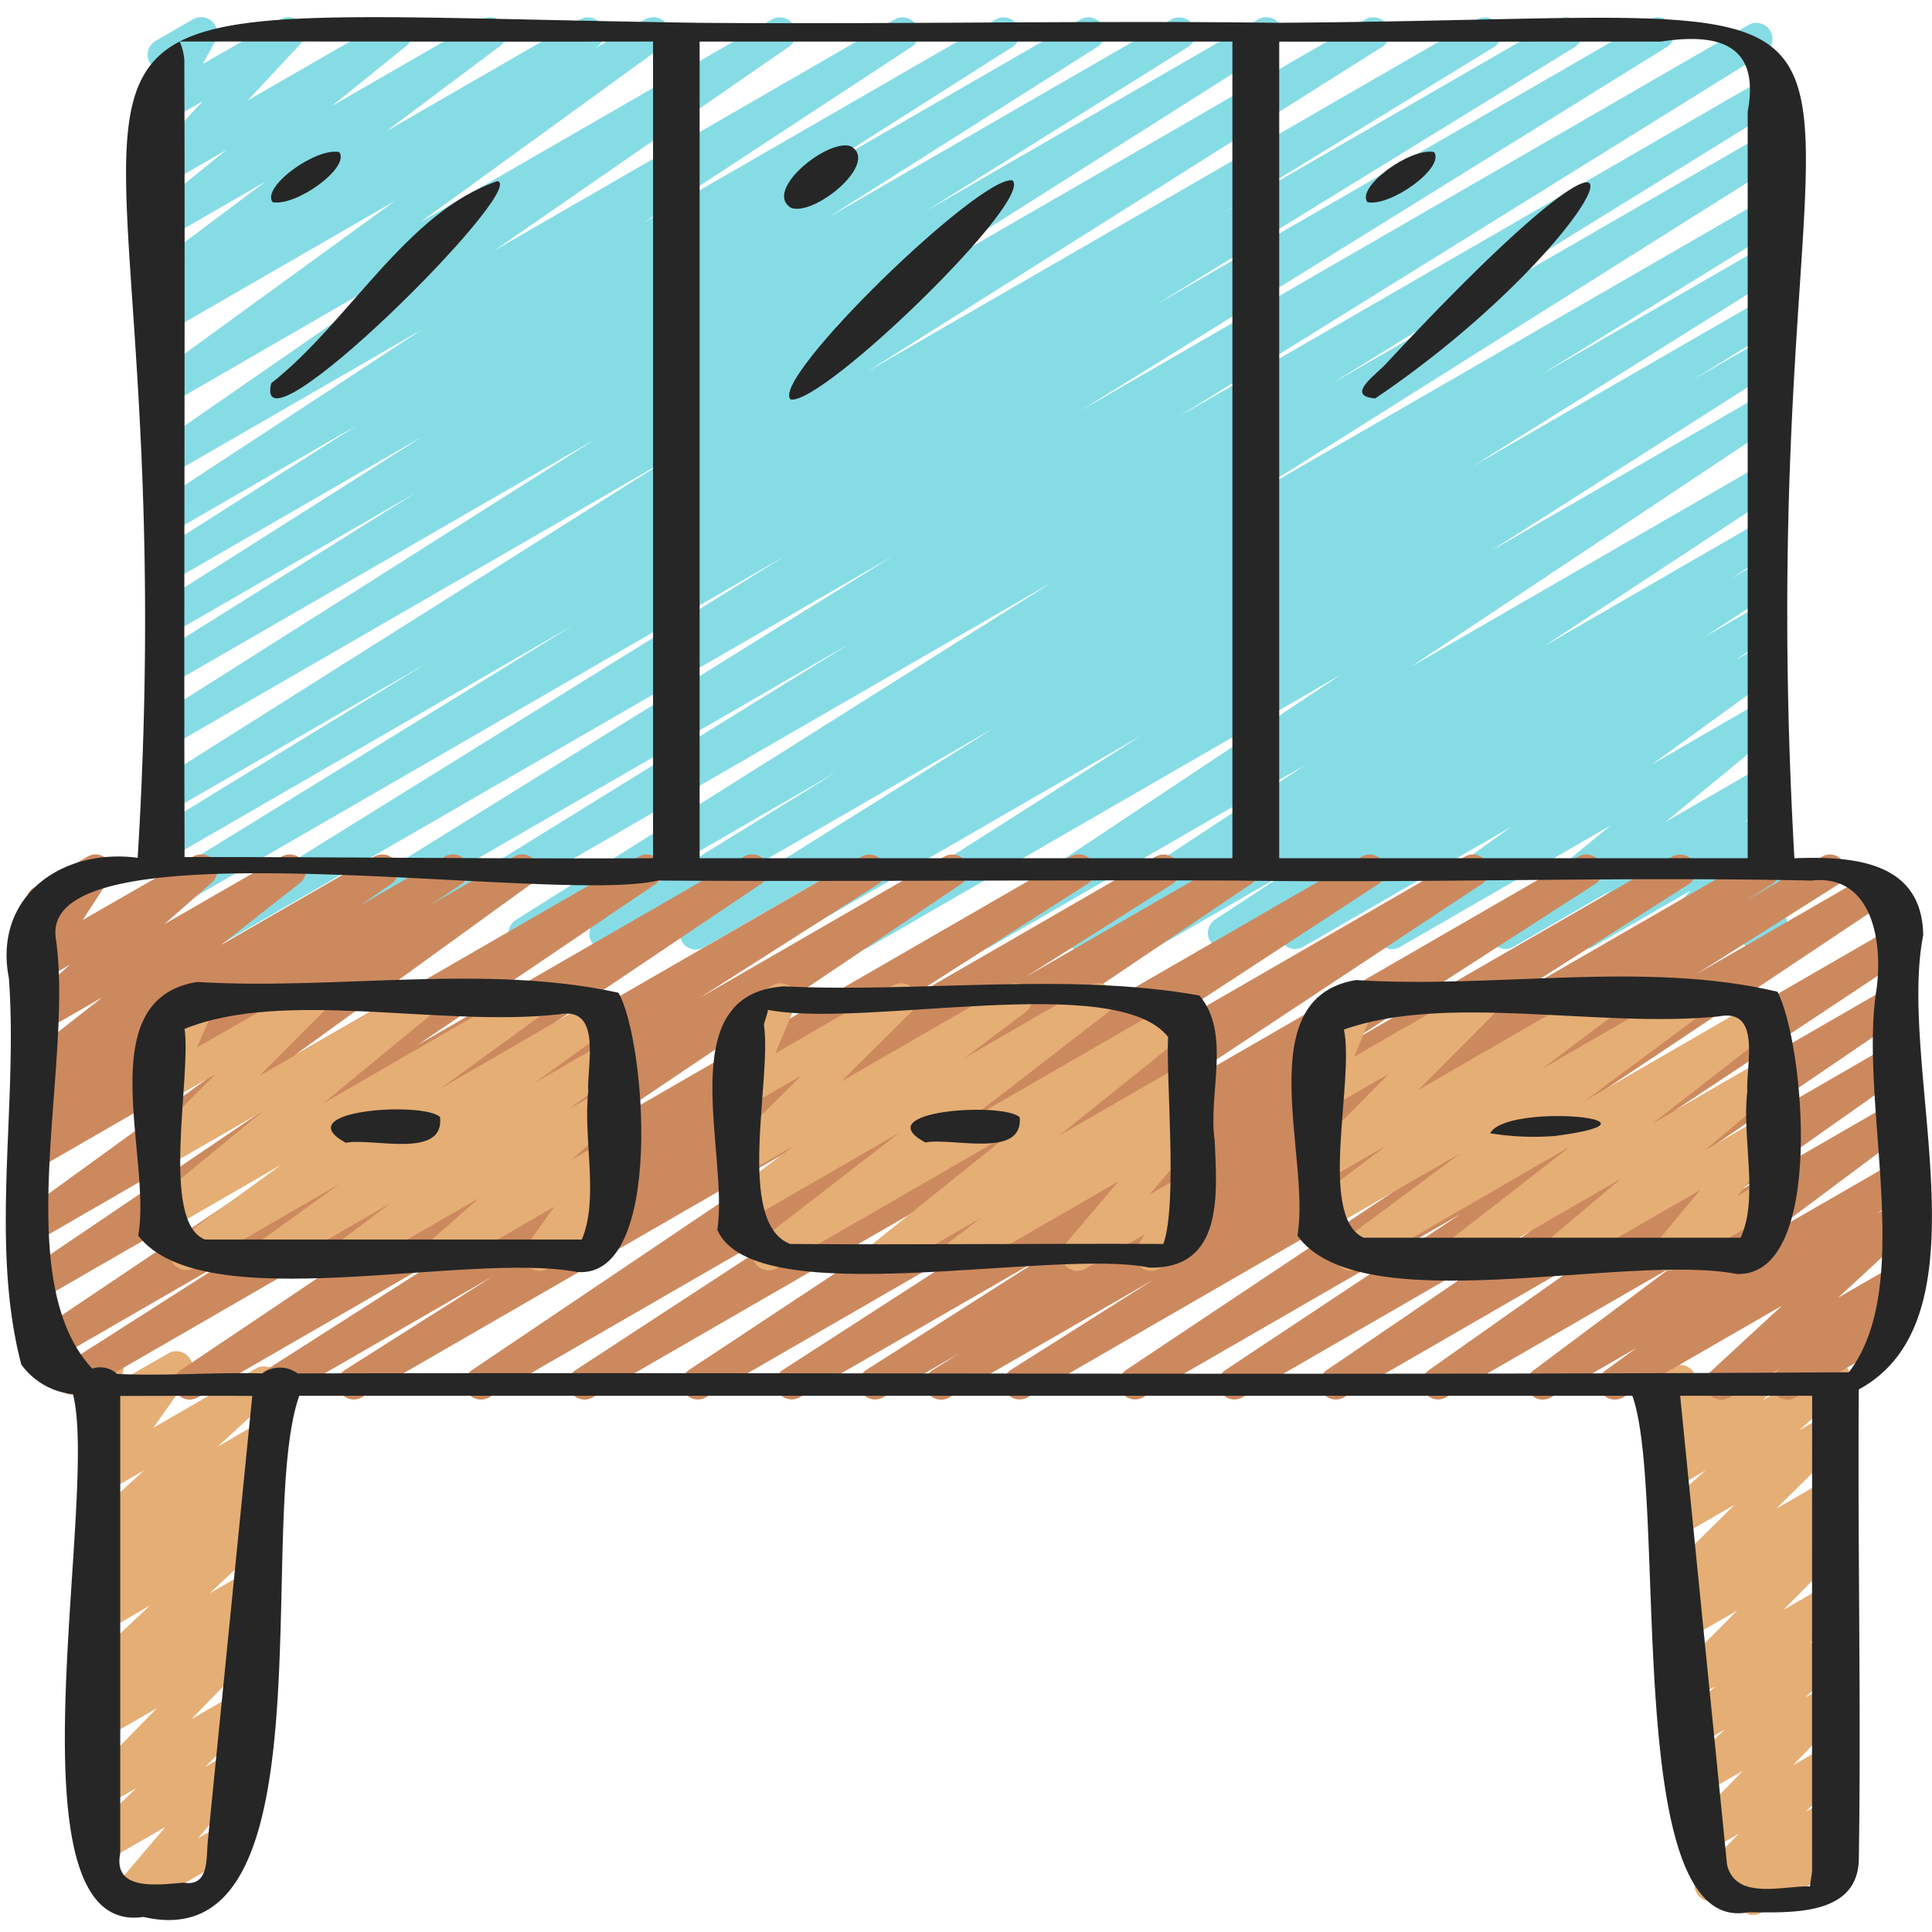
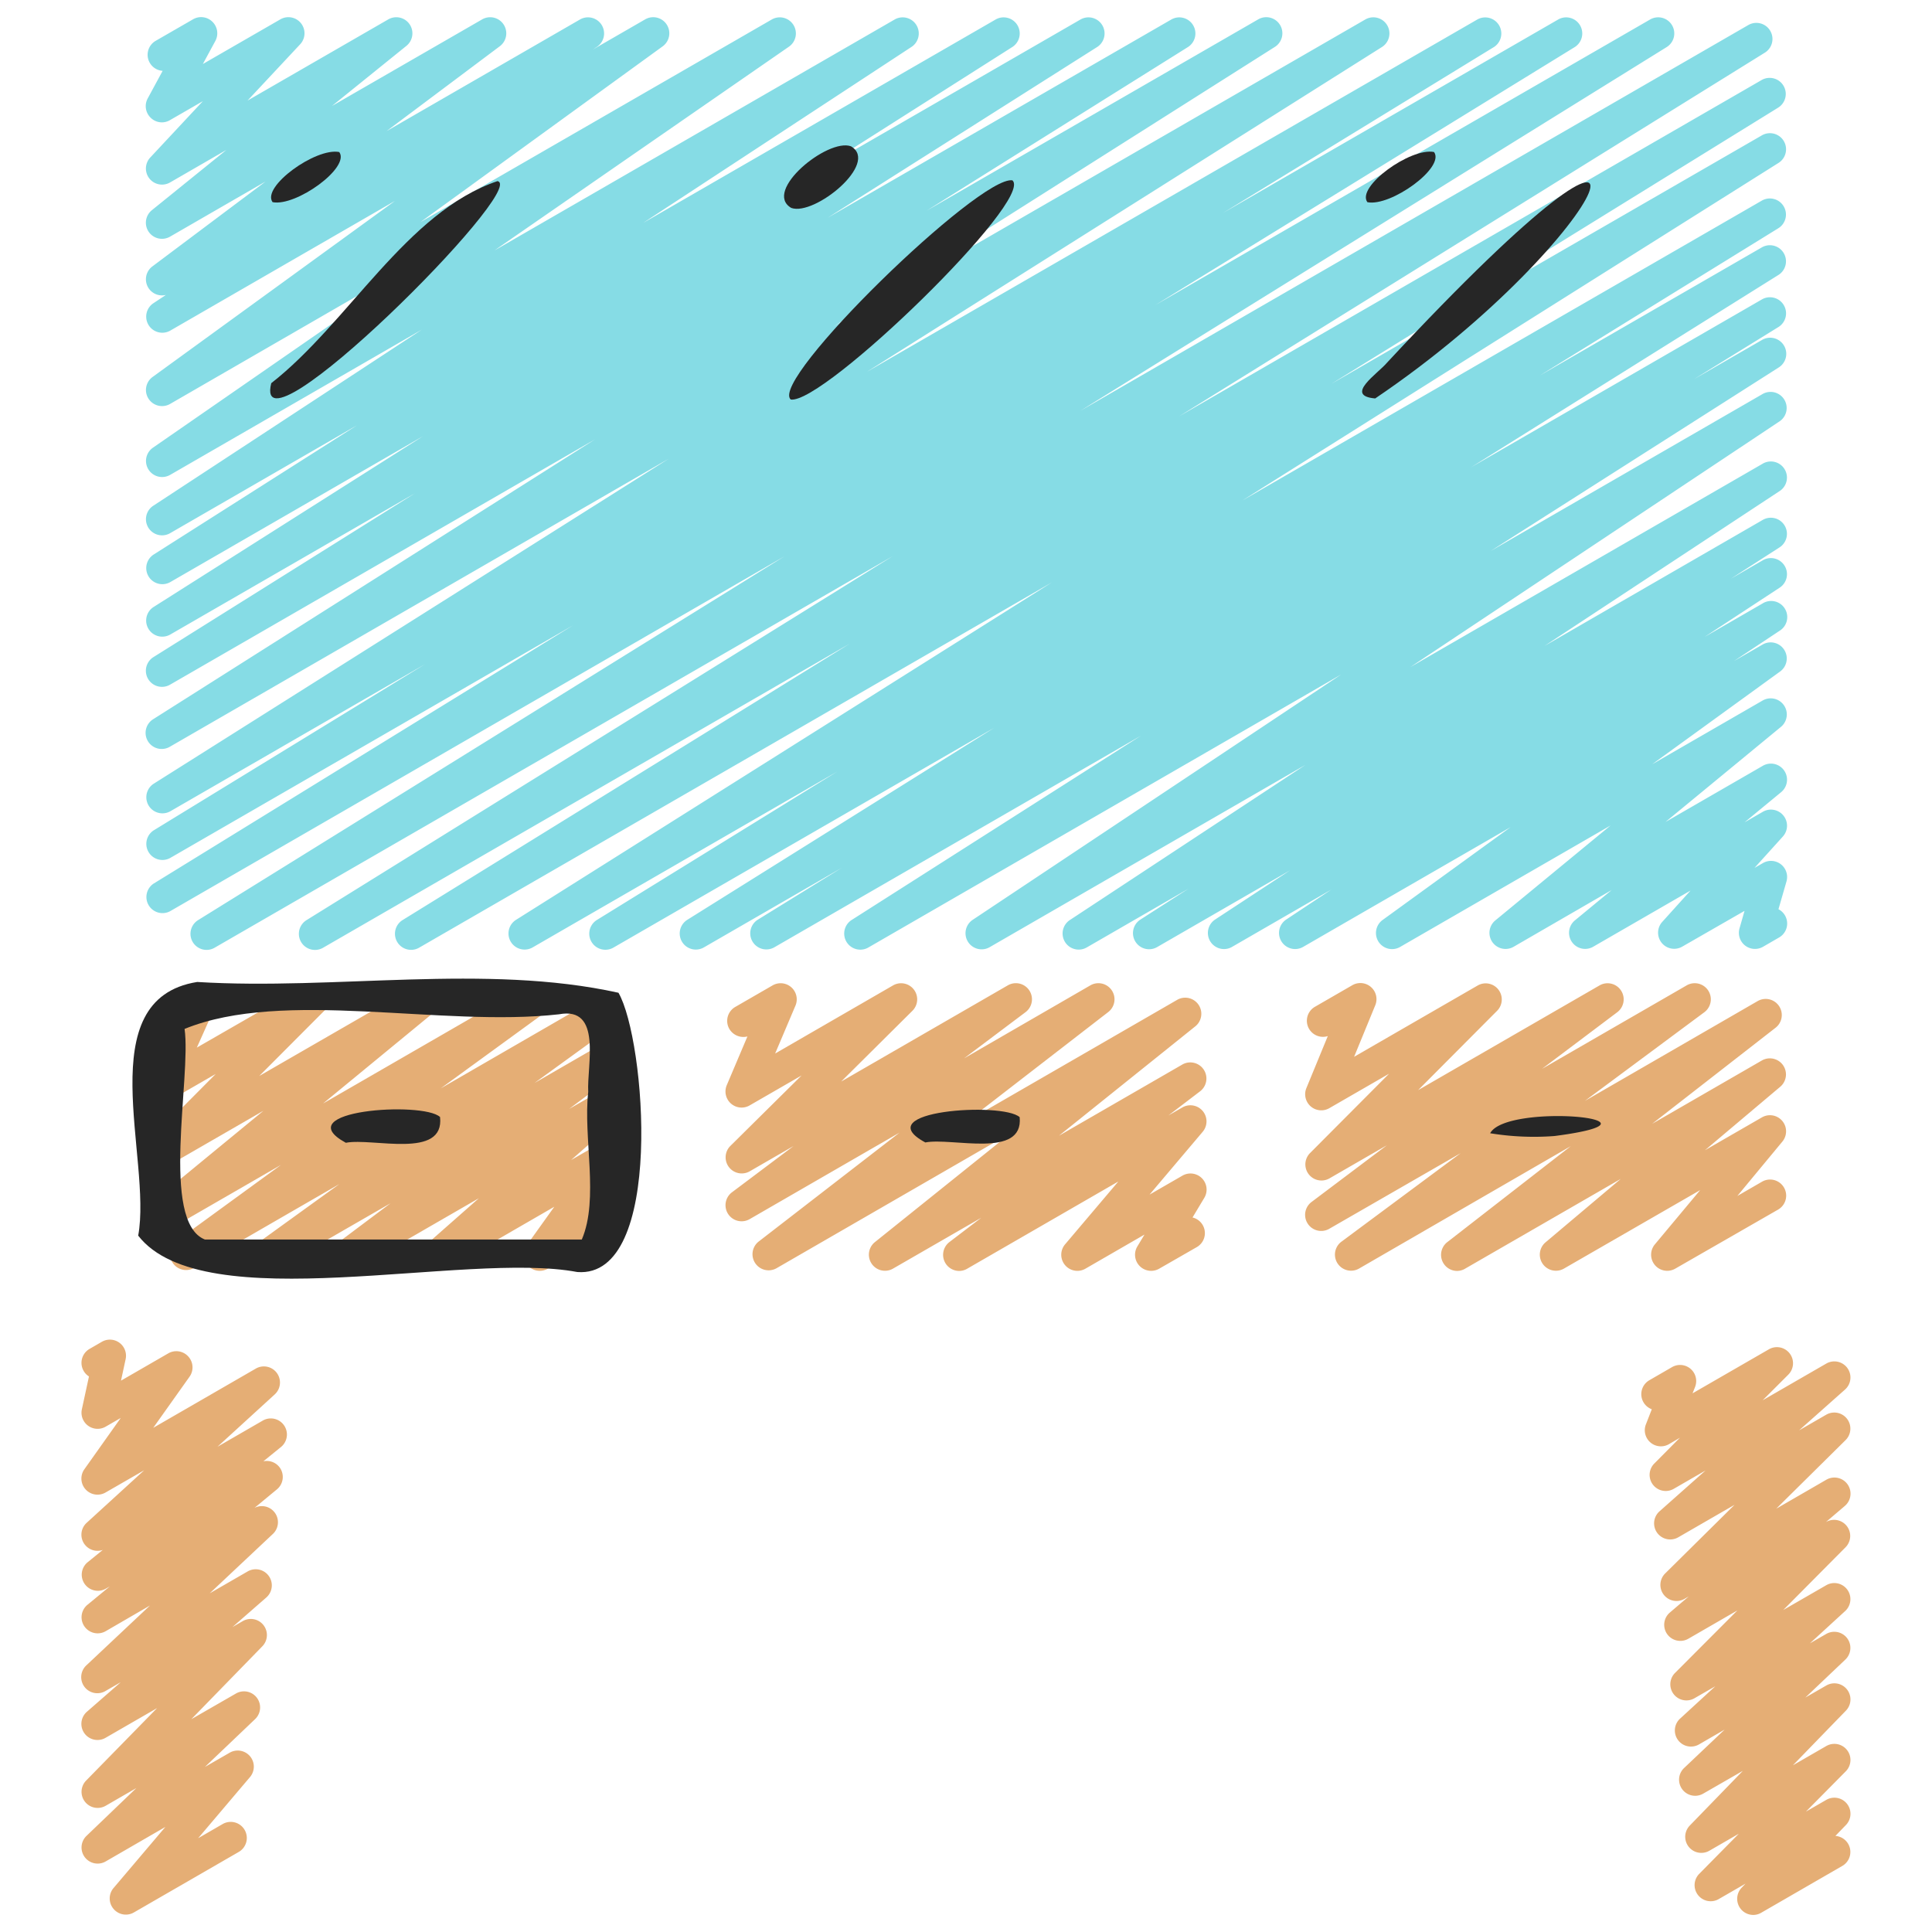
<svg xmlns="http://www.w3.org/2000/svg" id="Icons" height="512" viewBox="0 0 60 60" width="512">
  <path d="m6.416 29.5a.5.5 0 0 1 -.264-.925l18.214-11.3-19.086 11.025a.5.5 0 0 1 -.511-.858l13.031-8.024-12.52 7.23a.5.5 0 0 1 -.51-.859l8.43-5.162-7.92 4.573a.5.5 0 0 1 -.516-.855l16.007-10.1-15.491 8.943a.5.5 0 0 1 -.517-.856l13.72-8.69-13.203 7.622a.5.5 0 0 1 -.515-.857l8.125-5.09-7.61 4.393a.5.5 0 0 1 -.517-.855l8.376-5.31-7.859 4.537a.5.5 0 0 1 -.518-.854l6.326-4.021-5.808 3.353a.5.5 0 0 1 -.524-.851l8.344-5.472-7.82 4.513a.5.5 0 0 1 -.534-.844l9.154-6.338-8.62 4.978a.5.5 0 0 1 -.544-.837l7.531-5.47-6.987 4.033a.5.5 0 0 1 -.527-.848l.4-.265a.5.5 0 0 1 -.42-.886l3.516-2.637-2.969 1.714a.5.5 0 0 1 -.564-.822l2.315-1.872-1.751 1.011a.5.5 0 0 1 -.615-.774l1.635-1.751-1.02.588a.493.493 0 0 1 -.6-.073.5.5 0 0 1 -.093-.6l.464-.857a.5.5 0 0 1 -.218-.931l1.161-.669a.5.5 0 0 1 .6.073.5.5 0 0 1 .093.6l-.387.715 2.408-1.388a.5.5 0 0 1 .615.774l-1.635 1.749 4.374-2.523a.5.5 0 0 1 .564.821l-2.316 1.87 4.667-2.691a.5.5 0 0 1 .549.833l-3.52 2.638 6.015-3.471a.5.5 0 0 1 .527.848l-.135.09 1.626-.938a.5.5 0 0 1 .544.837l-7.529 5.463 10.923-6.3a.5.5 0 0 1 .534.843l-9.156 6.336 12.439-7.179a.5.5 0 0 1 .524.85l-8.346 5.474 10.958-6.324a.5.5 0 0 1 .518.854l-6.316 4.013 8.433-4.867a.5.5 0 0 1 .518.854l-8.383 5.312 10.686-6.166a.5.5 0 0 1 .515.856l-8.127 5.089 10.303-5.945a.5.5 0 0 1 .518.855l-13.719 8.69 16.533-9.545a.5.5 0 0 1 .517.855l-16.008 10.095 18.971-10.95a.5.5 0 0 1 .51.859l-8.418 5.155 10.419-6.014a.5.5 0 0 1 .512.858l-13.03 8.015 15.373-8.873a.5.5 0 0 1 .514.857l-18.215 11.3 20.746-11.982a.5.5 0 0 1 .513.858l-18.193 11.296 18.1-10.45a.5.5 0 0 1 .512.858l-13.888 8.585 13.379-7.722a.5.5 0 0 1 .516.856l-16.657 10.488 16.144-9.32a.5.5 0 0 1 .512.858l-7.426 4.585 6.915-3.991a.5.5 0 0 1 .515.856l-9.553 5.978 9.04-5.218a.5.5 0 0 1 .512.858l-2.633 1.626 2.122-1.224a.5.5 0 0 1 .519.854l-8.958 5.708 8.44-4.873a.5.5 0 0 1 .528.849l-11.459 7.627 10.932-6.311a.5.5 0 0 1 .526.851l-7.294 4.805 6.77-3.91a.5.5 0 0 1 .521.854l-1.5.966.984-.569a.5.5 0 0 1 .525.851l-2.329 1.528 1.806-1.043a.5.5 0 0 1 .527.85l-1.417.94.891-.514a.5.5 0 0 1 .544.837l-3.975 2.882 3.433-1.981a.5.5 0 0 1 .568.818l-3.589 2.956 3.024-1.745a.5.5 0 0 1 .568.819l-1.136.937.569-.328a.5.5 0 0 1 .621.768l-.881.975.262-.15a.5.5 0 0 1 .731.57l-.249.864a.5.5 0 0 1 .02.877l-.5.289a.5.5 0 0 1 -.73-.571l.156-.544-1.937 1.112a.5.5 0 0 1 -.621-.767l.881-.976-3.023 1.745a.5.5 0 0 1 -.569-.818l1.142-.942-3.051 1.765a.5.5 0 0 1 -.567-.818l3.585-2.953-6.539 3.774a.5.5 0 0 1 -.544-.837l3.977-2.885-6.449 3.723a.5.5 0 0 1 -.526-.849l1.408-.935-3.094 1.786a.5.5 0 0 1 -.524-.85l2.334-1.532-4.128 2.383a.5.5 0 0 1 -.521-.853l1.495-.96-3.144 1.815a.5.5 0 0 1 -.526-.851l7.305-4.811-9.81 5.663a.5.5 0 0 1 -.527-.849l11.449-7.623-14.677 8.475a.5.5 0 0 1 -.519-.855l8.976-5.718-11.389 6.574a.5.5 0 0 1 -.513-.858l2.61-1.612-4.283 2.472a.5.5 0 0 1 -.515-.857l9.537-5.966-11.824 6.825a.5.5 0 0 1 -.513-.859l7.456-4.603-9.464 5.463a.5.5 0 0 1 -.516-.856l16.653-10.487-19.651 11.345a.5.5 0 0 1 -.512-.859l13.884-8.582-16.355 9.443a.5.5 0 0 1 -.514-.858l18.2-11.3-21.059 12.16a.494.494 0 0 1 -.25.068z" fill="#86dce5" />
  <path d="m3.908 59.46a.5.5 0 0 1 -.384-.18.5.5 0 0 1 0-.643l1.612-1.9-1.856 1.073a.5.5 0 0 1 -.595-.794l1.549-1.486-.954.551a.5.5 0 0 1 -.607-.782l2.206-2.253-1.6.923a.5.5 0 0 1 -.579-.81l1.052-.918-.473.273a.5.5 0 0 1 -.592-.8l1.971-1.854-1.379.8a.5.5 0 0 1 -.569-.817l.7-.576-.126.072a.5.5 0 0 1 -.564-.821l.473-.384a.5.5 0 0 1 -.5-.843l1.785-1.631-1.2.691a.5.5 0 0 1 -.658-.722l1.13-1.593-.47.271a.5.5 0 0 1 -.738-.538l.221-1.022a.5.5 0 0 1 .017-.855l.384-.222a.5.5 0 0 1 .738.538l-.144.669 1.471-.849a.5.5 0 0 1 .619.1.5.5 0 0 1 .039.626l-1.128 1.588 3.19-1.842a.5.5 0 0 1 .588.8l-1.783 1.63 1.411-.815a.5.5 0 0 1 .564.821l-.55.446a.5.5 0 0 1 .513.2.5.5 0 0 1 -.09.67l-.7.578a.5.5 0 0 1 .581.8l-1.97 1.852 1.18-.681a.5.5 0 0 1 .579.809l-1.053.92.32-.185a.5.5 0 0 1 .607.783l-2.204 2.263 1.375-.791a.5.5 0 0 1 .6.794l-1.553 1.48.77-.443a.5.5 0 0 1 .631.756l-1.611 1.9.758-.438a.5.5 0 1 1 .5.866l-3.254 1.878a.5.5 0 0 1 -.25.067z" fill="#e5ae75" />
  <path d="m54.45 59.47a.5.5 0 0 1 -.362-.845l.121-.127-.845.487a.5.5 0 0 1 -.6-.784l1.236-1.253-.914.528a.5.5 0 0 1 -.609-.781l1.649-1.7-1.218.7a.5.5 0 0 1 -.594-.8l1.246-1.181-.8.463a.5.5 0 0 1 -.588-.8l1.1-1.01-.658.379a.5.5 0 0 1 -.6-.786l1.942-1.947-1.522.879a.5.5 0 0 1 -.574-.814l.586-.5-.136.078a.5.5 0 0 1 -.6-.788l2.158-2.135-1.748 1.009a.5.5 0 0 1 -.582-.807l1.428-1.267-.995.574a.5.5 0 0 1 -.6-.786l.8-.806-.34.2a.5.5 0 0 1 -.716-.615l.183-.469a.5.5 0 0 1 -.079-.9l.708-.409a.5.5 0 0 1 .716.614l-.079.2 2.377-1.371a.5.5 0 0 1 .6.787l-.8.8 1.979-1.142a.5.5 0 0 1 .582.806l-1.43 1.27.848-.489a.5.5 0 0 1 .6.788l-2.158 2.134 1.557-.9a.5.5 0 0 1 .574.814l-.586.5.012-.006a.5.5 0 0 1 .6.786l-1.938 1.952 1.339-.772a.5.5 0 0 1 .588.8l-1.1 1.008.512-.295a.5.5 0 0 1 .593.795l-1.246 1.183.653-.376a.5.5 0 0 1 .609.78l-1.649 1.7 1.04-.6a.5.5 0 0 1 .605.784l-1.24 1.254.635-.366a.5.5 0 0 1 .612.777l-.332.344a.5.5 0 0 1 .216.931l-2.516 1.453a.49.49 0 0 1 -.25.07z" fill="#e5ae75" />
-   <path d="m29.23 43.47a.5.5 0 0 1 -.264-.924l.85-.531-2.4 1.387a.5.5 0 0 1 -.518-.854l5.678-3.617-7.75 4.469a.5.5 0 0 1 -.521-.852l7.746-5-10.137 5.852a.5.5 0 0 1 -.526-.849l10.412-6.886-13.4 7.735a.5.5 0 0 1 -.524-.851l9.224-6.026-11.918 6.877a.5.5 0 0 1 -.53-.847l11.7-7.883-15.123 8.73a.5.5 0 0 1 -.517-.855l4.588-2.905-6.516 3.76a.5.5 0 0 1 -.519-.854l6.107-3.9-8.234 4.754a.5.5 0 0 1 -.53-.847l11.6-7.8-14.716 8.5a.5.5 0 0 1 -.518-.854l5.559-3.549-6.033 3.483a.5.5 0 0 1 -.529-.848l9.988-6.715-9.679 5.585a.5.5 0 0 1 -.53-.846l7.4-5.008-6.87 3.969a.5.5 0 0 1 -.543-.838l7.363-5.338-6.82 3.939a.5.5 0 0 1 -.529-.847l.942-.634-.413.238a.5.5 0 0 1 -.672-.165.5.5 0 0 1 .137-.679l.96-.666-.425.246a.5.5 0 0 1 -.558-.826l2.452-1.925-1.894 1.091a.5.5 0 0 1 -.58-.807l1.473-1.3-.892.514a.5.5 0 0 1 -.67-.7l.838-1.3a.507.507 0 0 1 -.565-.233.5.5 0 0 1 .182-.682l1.656-.958a.5.5 0 0 1 .67.7l-.82 1.269 3.428-1.969a.5.5 0 0 1 .581.807l-1.475 1.293 3.648-2.1a.5.5 0 0 1 .558.826l-2.452 1.924 4.768-2.75a.5.5 0 0 1 .535.843l-.96.666 2.615-1.509a.5.5 0 0 1 .53.847l-.938.631 2.561-1.478a.5.5 0 0 1 .543.838l-7.369 5.336 10.7-6.176a.5.5 0 0 1 .53.846l-7.41 5.011 10.147-5.855a.5.5 0 0 1 .53.847l-9.984 6.713 13.1-7.56a.5.5 0 0 1 .518.854l-5.564 3.546 7.62-4.4a.5.5 0 0 1 .529.847l-11.6 7.806 14.986-8.653a.5.5 0 0 1 .52.854l-6.108 3.9 8.235-4.754a.5.5 0 0 1 .517.855l-4.583 2.9 6.51-3.757a.5.5 0 0 1 .529.847l-11.7 7.884 15.124-8.729a.5.5 0 0 1 .523.851l-9.22 6.025 11.906-6.876a.5.5 0 0 1 .526.849l-10.406 6.886 13.4-7.737a.5.5 0 0 1 .522.852l-7.751 5 10.145-5.85a.5.5 0 0 1 .518.854l-5.679 3.617 7.746-4.471a.5.5 0 0 1 .515.856l-.84.525 2.393-1.381a.5.5 0 0 1 .517.855l-4.434 2.805 5.42-3.129a.5.5 0 0 1 .527.848l-10.219 6.821 10.32-5.963a.5.5 0 0 1 .675.169.5.5 0 0 1 -.149.681l-7.288 4.836 6.762-3.9a.5.5 0 0 1 .531.846l-6.4 4.36 5.868-3.388a.5.5 0 0 1 .538.841l-5.313 3.747 4.775-2.755a.5.5 0 0 1 .55.833l-4.3 3.211 3.747-2.163a.5.5 0 0 1 .543.838l-.964.7.421-.243a.5.5 0 0 1 .59.8l-2.22 2.05 1.634-.943a.5.5 0 0 1 .588.8l-.341.314a.5.5 0 0 1 .25.932l-3.46 2a.5.5 0 0 1 -.588-.8l.121-.112-1.581.912a.5.5 0 0 1 -.59-.8l2.223-2.055-4.942 2.852a.5.5 0 0 1 -.543-.838l.963-.7-2.659 1.538a.5.5 0 0 1 -.55-.833l4.3-3.214-7.011 4.047a.5.5 0 0 1 -.538-.84l5.309-3.745-7.942 4.585a.5.5 0 0 1 -.532-.845l6.4-4.363-9.019 5.208a.5.5 0 0 1 -.526-.849l7.285-4.835-9.847 5.684a.5.5 0 0 1 -.527-.848l10.223-6.818-13.28 7.666a.5.5 0 0 1 -.517-.855l4.428-2.8-6.337 3.655a.5.5 0 0 1 -.25.07z" fill="#cd895e" />
  <path d="m8.351 39.47a.5.5 0 0 1 -.293-.906l2.481-1.792-4.512 2.605a.5.5 0 0 1 -.544-.837l3.246-2.365-3.449 1.991a.5.5 0 0 1 -.567-.818l3.469-2.853-2.902 1.675a.5.5 0 0 1 -.6-.786l2.02-2.032-1.423.821a.5.5 0 0 1 -.706-.637l.6-1.345a.505.505 0 0 1 -.526-.241.5.5 0 0 1 .183-.682l1.161-.67a.5.5 0 0 1 .706.636l-.582 1.3 3.362-1.934a.5.5 0 0 1 .6.786l-2.023 2.029 4.882-2.815a.5.5 0 0 1 .567.818l-3.468 2.852 6.358-3.67a.5.5 0 0 1 .544.837l-3.247 2.363 4.845-2.8a.5.5 0 0 1 .543.838l-2.476 1.795 2.125-1.227a.5.5 0 0 1 .551.832l-1.6 1.2 1.048-.6a.5.5 0 0 1 .58.808l-1.568 1.38.988-.569a.5.5 0 0 1 .656.724l-.857 1.2.2-.116a.5.5 0 0 1 .5.865l-2.211 1.27a.5.5 0 0 1 -.657-.723l.859-1.2-3.329 1.923a.5.5 0 0 1 -.58-.807l1.567-1.381-3.792 2.188a.5.5 0 0 1 -.551-.832l1.6-1.2-3.529 2.032a.5.5 0 0 1 -.249.07z" fill="#e5ae75" />
  <path d="m45.254 39.47a.5.5 0 0 1 -.307-.895l3.834-2.98-6.581 3.805a.5.5 0 0 1 -.548-.833l3.711-2.755-4.083 2.35a.5.5 0 0 1 -.551-.832l2.343-1.764-1.792 1.034a.5.5 0 0 1 -.6-.786l2.459-2.469-1.855 1.07a.5.5 0 0 1 -.713-.623l.665-1.615a.5.5 0 0 1 -.4-.91l1.161-.67a.5.5 0 0 1 .713.623l-.657 1.6 3.847-2.22a.5.5 0 0 1 .6.785l-2.459 2.47 5.639-3.255a.5.5 0 0 1 .55.832l-2.341 1.762 4.495-2.594a.5.5 0 0 1 .548.834l-3.71 2.754 5.366-3.1a.5.5 0 0 1 .557.827l-3.835 2.985 3.41-1.968a.5.5 0 0 1 .572.814l-2.341 1.974 1.769-1.02a.5.5 0 0 1 .634.752l-1.4 1.69.77-.445a.5.5 0 0 1 .5.866l-3.199 1.837a.5.5 0 0 1 -.634-.752l1.409-1.688-4.235 2.44a.5.5 0 0 1 -.572-.814l2.341-1.974-4.834 2.788a.493.493 0 0 1 -.246.07z" fill="#e5ae75" />
  <path d="m29.789 39.47a.5.5 0 0 1 -.3-.9l.986-.752-2.745 1.582a.5.5 0 0 1 -.563-.822l4.237-3.4-7.29 4.209a.5.5 0 0 1 -.555-.828l4.379-3.386-4.658 2.689a.5.5 0 0 1 -.551-.832l1.917-1.44-1.366.788a.5.5 0 0 1 -.6-.788l2.213-2.19-1.613.93a.5.5 0 0 1 -.71-.628l.642-1.514a.507.507 0 0 1 -.562-.234.5.5 0 0 1 .183-.682l1.161-.67a.5.5 0 0 1 .71.628l-.631 1.488 3.666-2.118a.5.5 0 0 1 .6.788l-2.215 2.2 5.176-2.988a.5.5 0 0 1 .551.832l-1.911 1.436 3.924-2.268a.5.5 0 0 1 .556.828l-4.378 3.385 6.52-3.764a.5.5 0 0 1 .563.822l-4.238 3.4 3.833-2.212a.5.5 0 0 1 .553.83l-.986.752.433-.249a.5.5 0 0 1 .632.755l-1.652 1.953 1.023-.59a.5.5 0 0 1 .678.69l-.366.61a.5.5 0 0 1 .136.918l-1.171.672a.5.5 0 0 1 -.679-.69l.222-.369-1.834 1.059a.5.5 0 0 1 -.632-.756l1.654-1.952-4.692 2.708a.493.493 0 0 1 -.25.07z" fill="#e5ae75" />
  <g fill="#262626">
-     <path d="m.661 42.375a2.251 2.251 0 0 0 1.605.922c.827 3.218-2.185 16.891 2.19 16.235 5.912 1.373 3.457-12.276 4.838-16.185h41.4c1.122 3.121-.377 16.794 3.589 16.041 1.26 0 3.386.153 3.444-1.618.075-4.87-.039-9.748 0-14.62 4.144-2.25 1.184-9.99 2-14.108-.036-2.325-2.229-2.452-4-2.389-1.659-29.137 7.301-26.089-16.076-25.945-5.815-.074-12.05.051-18 0-25.083-.373-15.644-2.374-17.375 25.932-2.364-.313-4.493 1.212-4 3.739.29 3.939-.607 8.213.385 11.996zm5.8 14.733c-.069.547.068 1.489-.754 1.361-.768.055-2.212.287-1.973-.911v-14.206c1.368 0 2.735-.008 4.1 0q-.685 6.875-1.373 13.756zm49.815 1.007c-.015.135-.078.491-.06.47-.8-.034-2.315.457-2.582-.679q-.729-7.276-1.455-14.559h4.1q-.007 7.383-.003 14.768zm-4.7-56.823c1.778-.273 3.094.067 2.7 2.176q0 11.592 0 23.185h-14.549v-25.361zm-29.849 25.361v-25.361h16.546v25.361zm-16-24.73a1.692 1.692 0 0 0 -.146-.633c4.861-.006 9.805.008 14.7 0v25.363c-4.85.023-9.7-.042-14.549-.036-.026-8.23.02-16.469-.008-24.694zm-4 27.16c-.379-3.621 15.457-.973 18.7-1.736 5.916.035 12.02-.024 18 0 5.847.084 11.91-.129 17.822 0 1.9-.215 2.226 1.9 2.03 3.362-.569 3.533 1.232 9.182-.861 11.908-16.03.1-32.119 0-48.174.036a.928.928 0 0 0 -1.1 0c-1.5-.041-3.008.087-4.509.015a.775.775 0 0 0 -.77-.165c-2.63-2.824-.54-9.56-1.141-13.42z" />
    <path d="m4.292 38.374c2.026 2.613 10.15.469 13.636 1.13 2.727.212 2.117-7.234 1.279-8.673-4.135-.914-8.8-.072-13.083-.335-3.355.535-1.395 5.486-1.832 7.878zm1.44-6.42c3.075-1.254 7.968-.043 11.626-.454 1.357-.257.864 1.587.91 2.411-.163 1.415.343 3.321-.2 4.584h-11.704c-1.396-.554-.418-5.049-.632-6.541z" />
-     <path d="m40.292 38.374c1.942 2.711 10.184.52 13.652 1.191 2.769.084 2.083-7.224 1.255-8.766-4.119-.981-8.807-.083-13.091-.363-3.339.564-1.389 5.537-1.816 7.938zm1.444-6.4c3.188-1.138 7.944-.035 11.638-.408 1.348-.27.841 1.527.89 2.333-.174 1.4.364 3.318-.208 4.54h-11.708c-1.437-.672-.273-4.892-.612-6.468z" />
-     <path d="m22.276 38.194c1.156 2.631 10.419.543 13.43 1.175 2.3.033 2.09-2.289 2.018-3.944-.214-1.454.523-3.321-.473-4.509-4.145-.739-8.647-.076-12.9-.284-3.541.219-1.701 5.195-2.075 7.562zm1.448-6.371c.008-.07.12-.364.126-.46 3.027.582 10.805-1.219 12.426.84-.067 1.393.3 5.164-.146 6.429-3.863-.019-7.728.032-11.59 0-1.715-.661-.561-5.125-.816-6.809z" />
    <path d="m48.278 35.28c3.967-.516-1.483-1.047-2-.086a8.42 8.42 0 0 0 2 .086z" />
-     <path d="m28.737 35.48c.827-.163 3.055.519 2.93-.785-.523-.482-4.767-.202-2.93.785z" />
+     <path d="m28.737 35.48c.827-.163 3.055.519 2.93-.785-.523-.482-4.767-.202-2.93.785" />
    <path d="m10.74 35.49c.828-.163 3.073.524 2.926-.8-.526-.496-4.776-.209-2.926.8z" />
    <path d="m8.465 6.278c.728.145 2.419-1.077 2.071-1.556-.729-.145-2.42 1.078-2.071 1.556z" />
    <path d="m8.424 11.9c-.636 2.548 8.018-6.085 7.025-6.275-2.823.954-4.629 4.404-7.025 6.275z" />
    <path d="m24.573 6.457c.719.262 2.749-1.392 1.854-1.914-.719-.262-2.749 1.392-1.854 1.914z" />
    <path d="m31.441 5.6c-1.023-.155-7.574 6.212-6.883 6.808 1.024.151 7.575-6.215 6.883-6.808z" />
    <path d="m42.465 6.279c.728.146 2.421-1.079 2.07-1.558-.728-.146-2.421 1.079-2.07 1.558z" />
    <path d="m42.708 12.374c7.392-4.992 10.169-11.644.371-1.115-.29.347-1.349 1.031-.371 1.115z" />
  </g>
</svg>